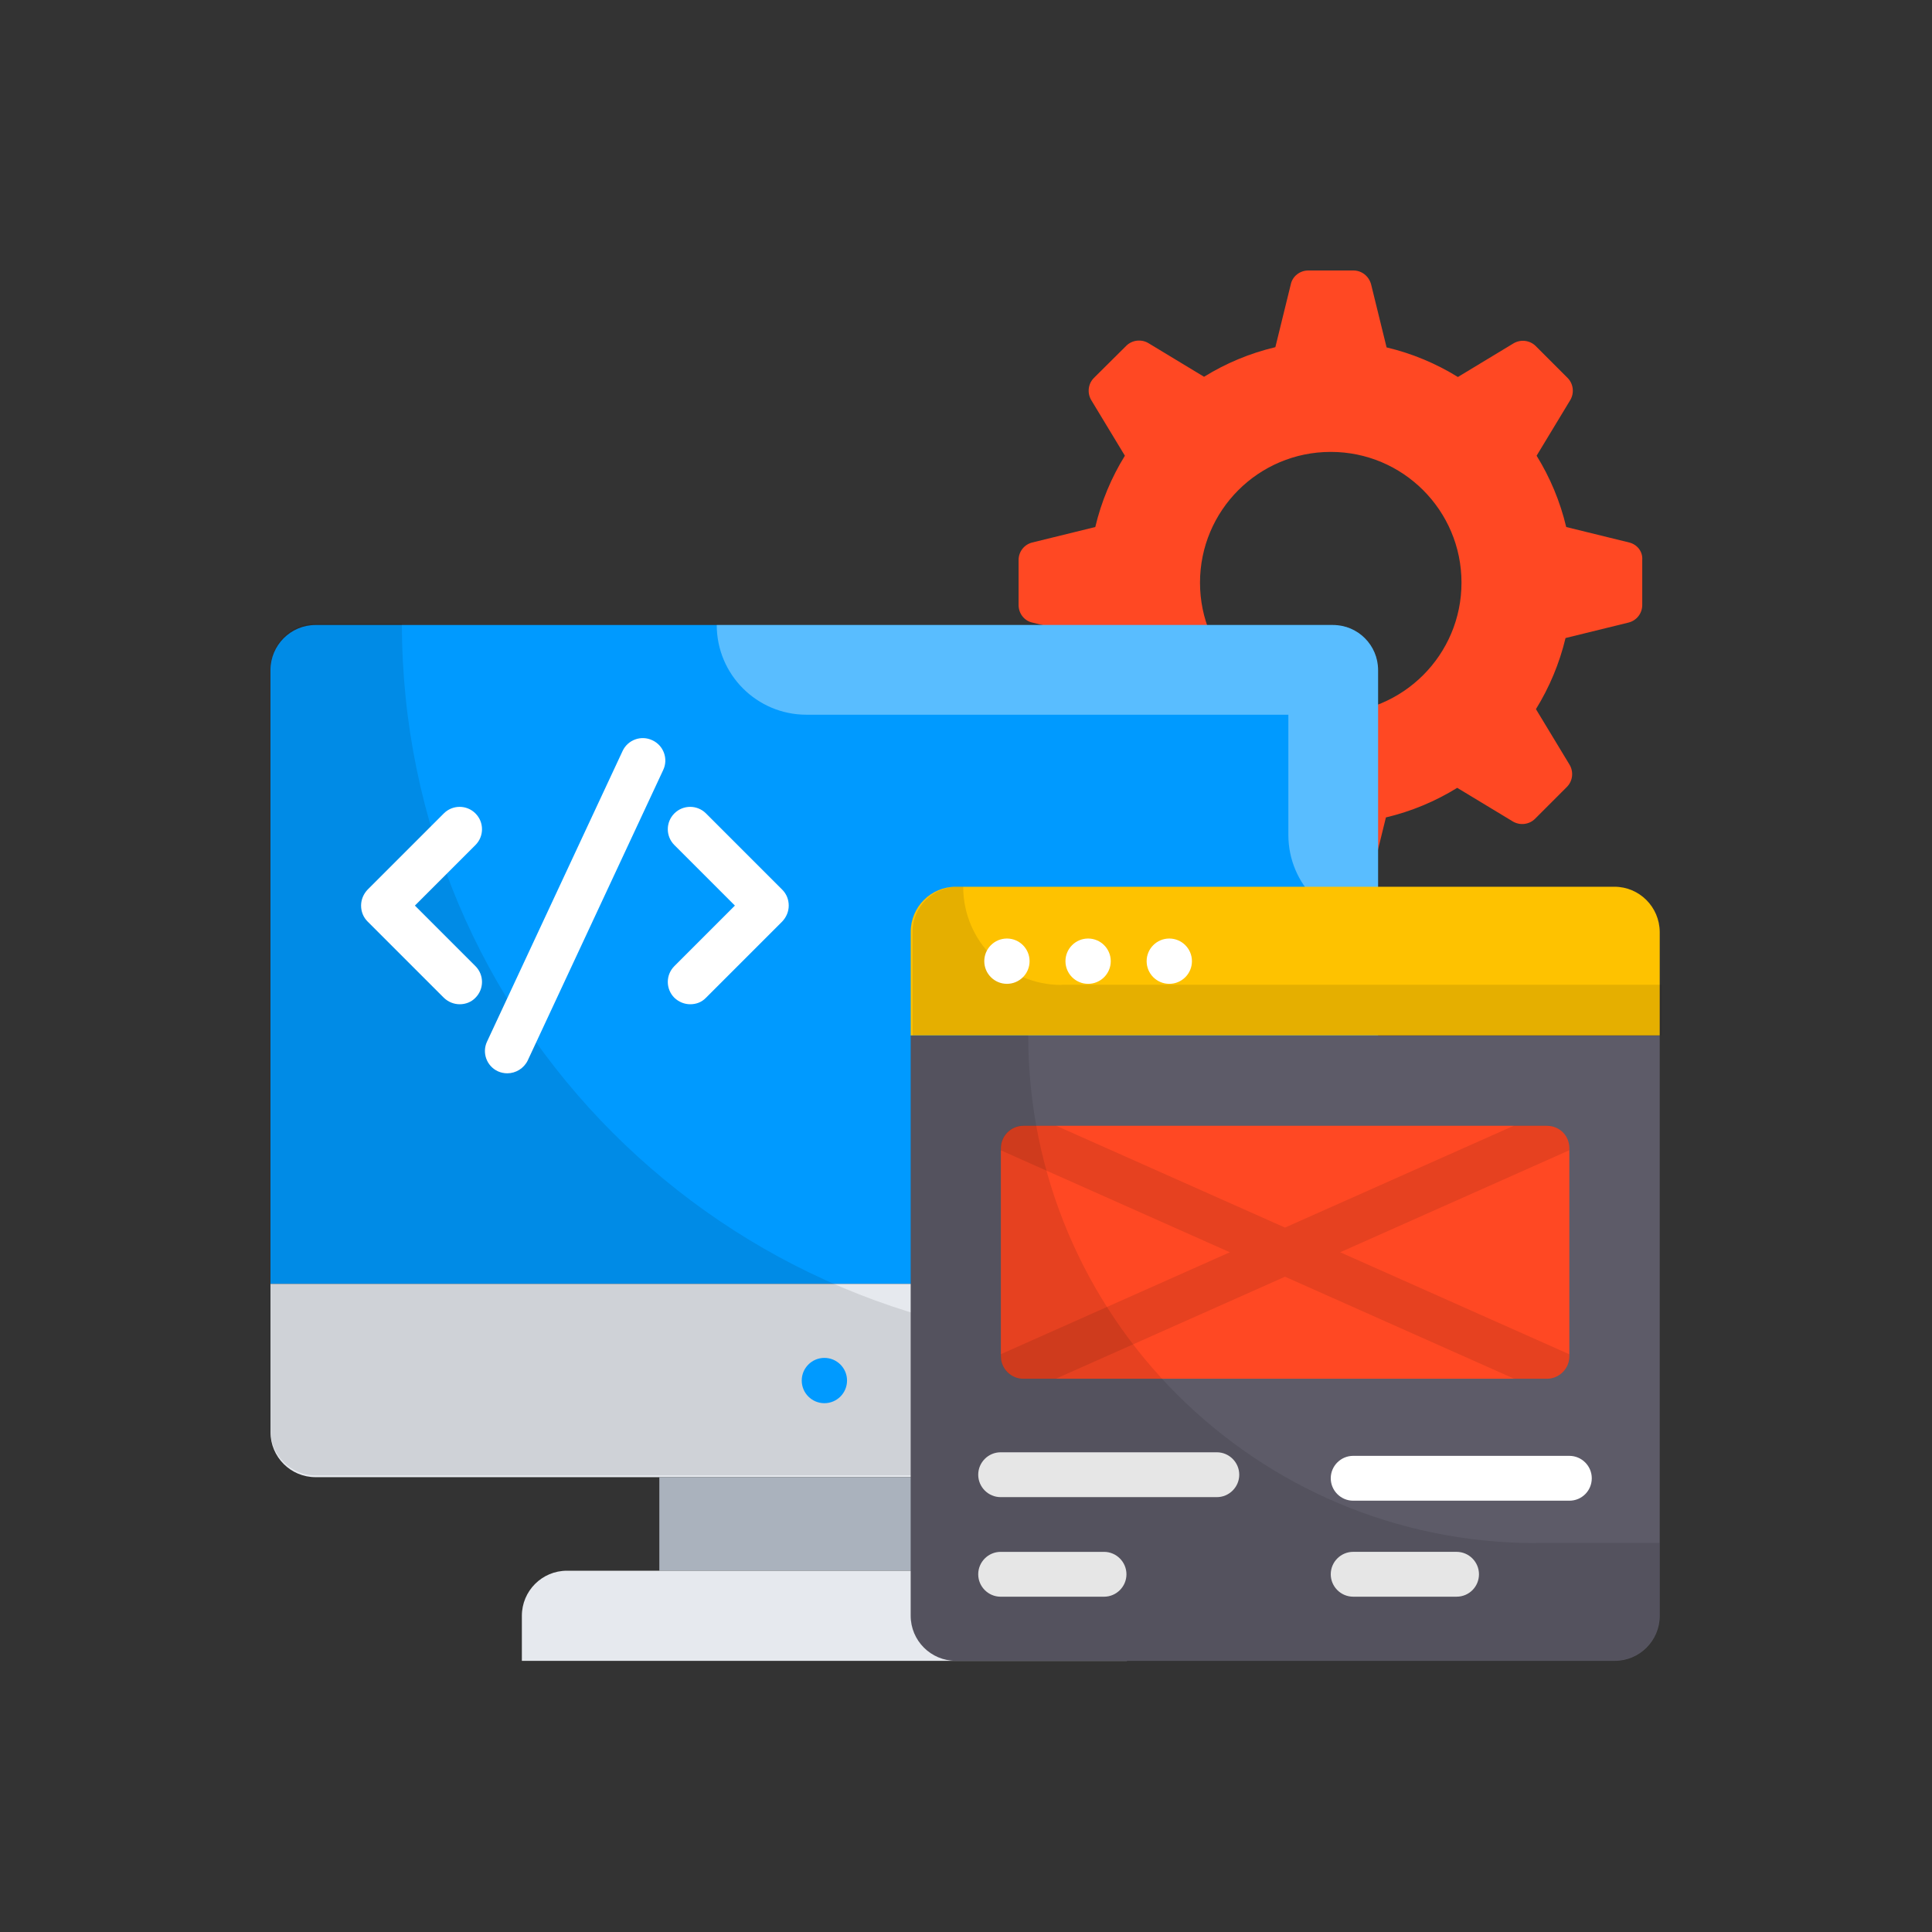
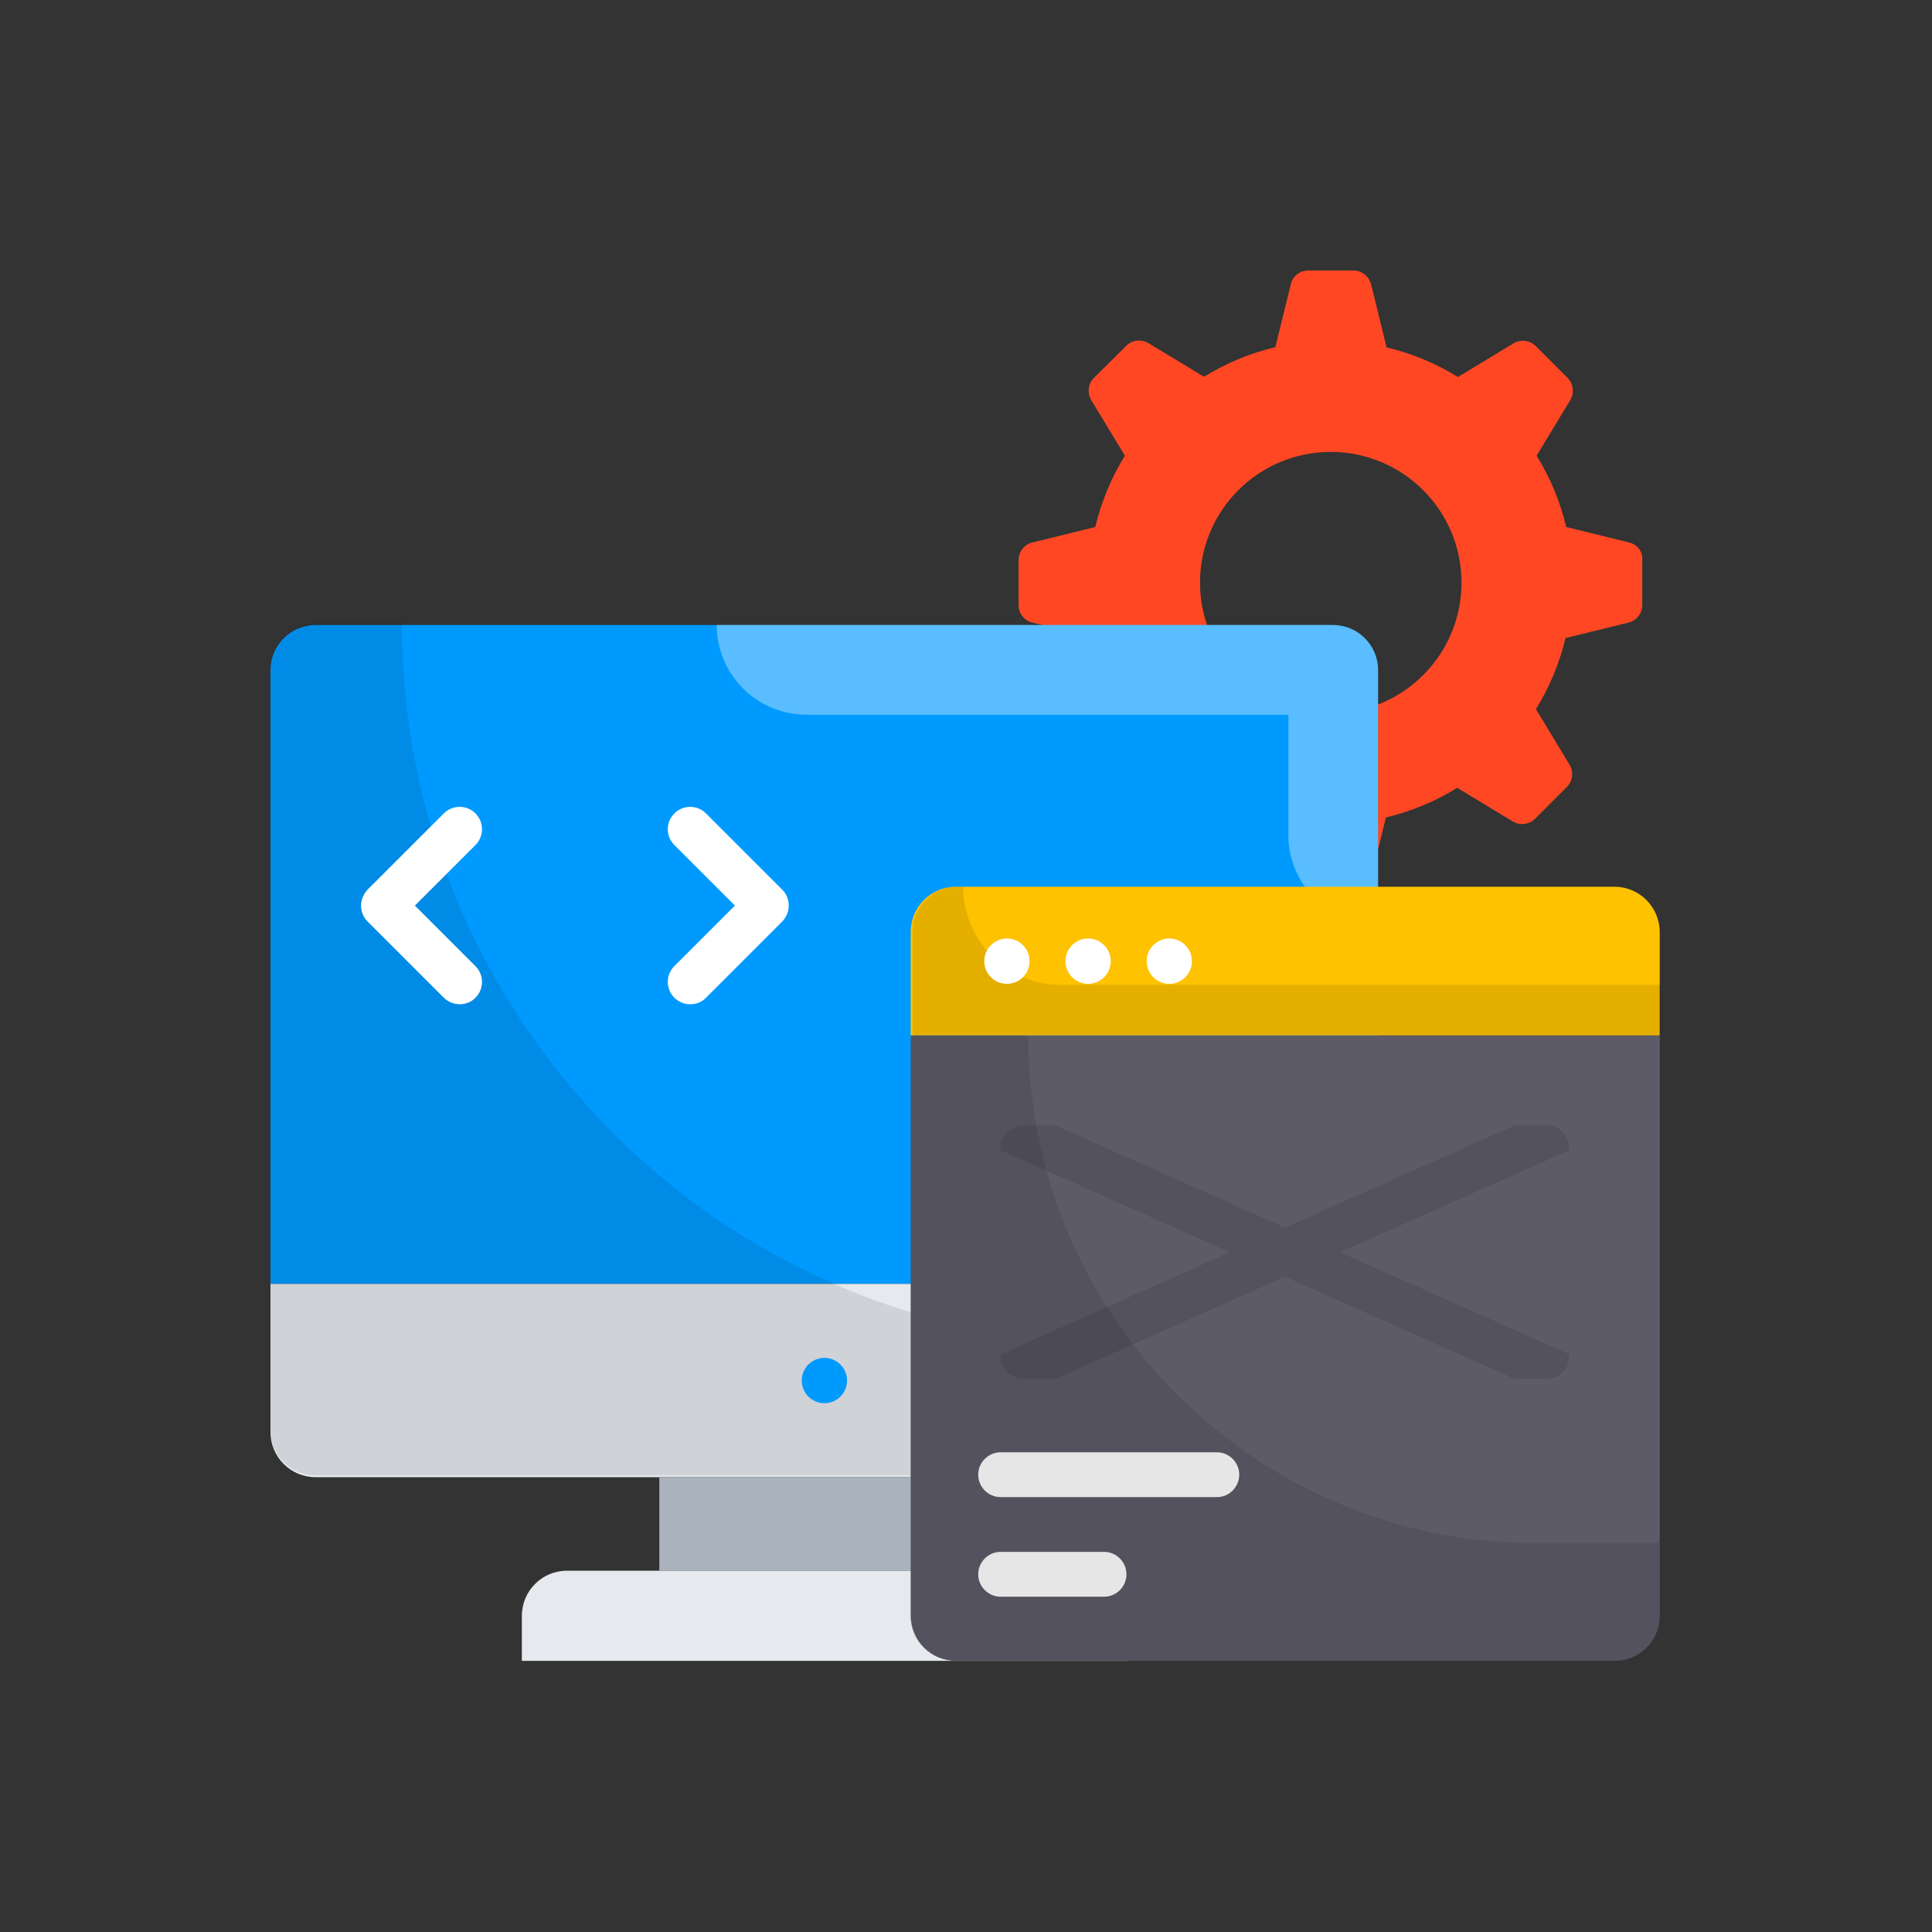
<svg xmlns="http://www.w3.org/2000/svg" width="200" height="200" viewBox="0 0 200 200" fill="none">
  <rect x="0" y="0" width="200" height="200" fill="#333333" stroke="none" />
  <g clip-path="url(#clip0_538_1525)">
    <path d="M168.657 56.159L162.134 54.557C161.507 51.911 160.462 49.427 159.069 47.175L162.552 41.418C162.993 40.675 162.877 39.723 162.273 39.12L158.977 35.823C158.373 35.22 157.421 35.104 156.678 35.545L150.921 39.027C148.669 37.634 146.185 36.589 143.539 35.963L141.937 29.439C141.705 28.58 140.962 28 140.103 28H135.437C134.578 28 133.812 28.58 133.626 29.416L132.025 35.939C129.378 36.566 126.894 37.611 124.642 39.004L118.885 35.522C118.142 35.08 117.19 35.197 116.587 35.8L113.244 39.12C112.64 39.723 112.524 40.675 112.965 41.418L116.448 47.175C115.055 49.427 114.01 51.911 113.383 54.557L106.86 56.159C106.024 56.368 105.444 57.111 105.444 57.97V62.636C105.444 63.495 106.024 64.261 106.86 64.447L113.383 66.049C114.01 68.695 115.055 71.179 116.448 73.408L112.965 79.165C112.524 79.908 112.64 80.86 113.244 81.463L116.54 84.76C117.144 85.363 118.096 85.479 118.839 85.038L124.596 81.556C126.848 82.949 129.332 83.993 131.978 84.62L133.58 91.144C133.789 91.979 134.532 92.56 135.391 92.56H140.057C140.916 92.56 141.682 91.979 141.867 91.144L143.469 84.62C146.116 83.993 148.6 82.949 150.852 81.556L156.609 85.038C157.352 85.479 158.303 85.363 158.907 84.76L162.203 81.463C162.807 80.86 162.923 79.908 162.482 79.165L159 73.408C160.393 71.156 161.437 68.672 162.064 66.049L168.587 64.447C169.423 64.238 170.004 63.495 170.004 62.636V57.97C170.073 57.111 169.493 56.368 168.657 56.159V56.159ZM137.758 73.849C130.283 73.849 124.224 67.79 124.224 60.315C124.224 52.84 130.283 46.781 137.758 46.781C145.234 46.781 151.293 52.84 151.293 60.315C151.293 67.79 145.234 73.849 137.758 73.849Z" fill="#FF4823" />
    <path d="M142.657 69.367C142.657 66.79 140.567 64.701 137.991 64.701H32.666C30.089 64.701 28 66.79 28 69.367V132.906H142.657V69.367Z" fill="#009AFF" />
    <path opacity="0.35" d="M137.991 64.701H74.197C74.197 69.832 78.352 73.987 83.483 73.987H133.371V86.43C133.371 91.56 137.526 95.716 142.657 95.716V69.367C142.657 66.79 140.567 64.701 137.991 64.701V64.701Z" fill="white" />
    <path d="M28 132.906V148.251C28 150.828 30.089 152.917 32.666 152.917H137.991C140.567 152.917 142.657 150.828 142.657 148.251V132.906H28Z" fill="#E6E9EE" />
    <path opacity="0.1" d="M116.192 139.127C74.986 139.127 41.604 105.722 41.604 64.539H32.666C30.089 64.539 28 66.628 28 69.205V148.065C28 150.642 30.089 152.731 32.666 152.731H137.967C140.544 152.731 142.634 150.642 142.634 148.065V139.127H116.192Z" fill="black" />
    <path d="M68.254 152.918H102.403V162.598H68.254V152.918Z" fill="#AAB2BD" />
    <path d="M111.99 162.6H58.69C56.113 162.6 54.023 164.689 54.023 167.266V171.932H116.656V167.266C116.656 164.689 114.567 162.6 111.99 162.6Z" fill="#E6E9EE" />
    <path d="M167.125 91.795H98.944C96.367 91.795 94.278 93.884 94.278 96.461V107.186H171.814V96.461C171.791 93.884 169.702 91.795 167.125 91.795V91.795Z" fill="#FEC200" />
    <path opacity="0.1" d="M109.878 101.963C104.26 101.963 99.71 97.413 99.71 91.795H99.129C96.553 91.795 94.463 93.884 94.463 96.461V107.186H172V101.94H109.878V101.963Z" fill="black" />
    <path d="M47.593 103.96C46.99 103.96 46.409 103.728 45.945 103.287L38.052 95.394C37.611 94.953 37.379 94.372 37.379 93.746C37.379 93.119 37.634 92.538 38.052 92.097L45.945 84.204C46.85 83.299 48.313 83.299 49.218 84.204C50.123 85.11 50.123 86.572 49.218 87.478L42.95 93.746L49.218 100.014C50.123 100.919 50.123 102.381 49.218 103.287C48.777 103.751 48.173 103.96 47.593 103.96V103.96Z" fill="white" />
    <path d="M71.458 103.96C70.854 103.96 70.274 103.728 69.809 103.287C68.904 102.381 68.904 100.919 69.809 100.014L76.077 93.746L69.809 87.478C68.904 86.572 68.904 85.11 69.809 84.204C70.715 83.299 72.177 83.299 73.083 84.204L80.976 92.097C81.417 92.538 81.649 93.119 81.649 93.746C81.649 94.372 81.394 94.953 80.976 95.394L73.083 103.287C72.642 103.751 72.061 103.96 71.458 103.96V103.96Z" fill="white" />
-     <path d="M52.515 111.108C52.19 111.108 51.841 111.038 51.54 110.899C50.379 110.365 49.868 108.972 50.425 107.811L64.447 77.749C64.981 76.588 66.374 76.077 67.534 76.634C68.695 77.168 69.206 78.561 68.649 79.722L54.627 109.785C54.232 110.597 53.397 111.108 52.515 111.108V111.108Z" fill="white" />
    <path d="M94.278 107.207V167.263C94.278 169.84 96.367 171.929 98.944 171.929H167.148C169.725 171.929 171.814 169.84 171.814 167.263V107.207H94.278Z" fill="#5D5B68" />
-     <path d="M160.137 116.541H105.931C104.655 116.541 103.61 117.586 103.61 118.862V140.406C103.61 141.682 104.655 142.727 105.931 142.727H160.137C161.414 142.727 162.459 141.682 162.459 140.406V118.862C162.459 117.562 161.437 116.541 160.137 116.541Z" fill="#FF4823" />
    <path opacity="0.1" d="M162.459 140.405V140.196L138.733 129.634L162.459 119.071V118.839C162.459 117.562 161.414 116.518 160.137 116.518H156.748L133.023 127.08L109.297 116.518H105.908C104.631 116.518 103.587 117.562 103.587 118.839V119.071L127.312 129.634L103.587 140.196V140.405C103.587 141.682 104.631 142.727 105.908 142.727H109.297L133.023 132.164L156.748 142.727H160.137C161.437 142.727 162.459 141.682 162.459 140.405Z" fill="black" />
    <path d="M104.237 101.846C105.532 101.846 106.581 100.796 106.581 99.501C106.581 98.206 105.532 97.156 104.237 97.156C102.942 97.156 101.892 98.206 101.892 99.501C101.892 100.796 102.942 101.846 104.237 101.846Z" fill="white" />
    <path d="M112.64 101.846C113.935 101.846 114.985 100.796 114.985 99.501C114.985 98.206 113.935 97.156 112.64 97.156C111.345 97.156 110.296 98.206 110.296 99.501C110.296 100.796 111.345 101.846 112.64 101.846Z" fill="white" />
    <path d="M121.044 101.846C122.339 101.846 123.389 100.796 123.389 99.501C123.389 98.206 122.339 97.156 121.044 97.156C119.749 97.156 118.699 98.206 118.699 99.501C118.699 100.796 119.749 101.846 121.044 101.846Z" fill="white" />
    <path d="M125.966 154.983H103.587C102.31 154.983 101.265 153.938 101.265 152.661C101.265 151.384 102.31 150.34 103.587 150.34H125.966C127.242 150.34 128.287 151.384 128.287 152.661C128.287 153.938 127.242 154.983 125.966 154.983Z" fill="white" />
    <path d="M114.289 165.291H103.587C102.31 165.291 101.265 164.247 101.265 162.97C101.265 161.693 102.31 160.648 103.587 160.648H114.289C115.565 160.648 116.61 161.693 116.61 162.97C116.61 164.247 115.565 165.291 114.289 165.291Z" fill="white" />
-     <path d="M162.459 155.352H140.08C138.803 155.352 137.759 154.307 137.759 153.03C137.759 151.754 138.803 150.709 140.08 150.709H162.459C163.736 150.709 164.78 151.754 164.78 153.03C164.78 154.307 163.759 155.352 162.459 155.352Z" fill="white" />
-     <path d="M150.782 165.289H140.08C138.803 165.289 137.759 164.245 137.759 162.968C137.759 161.691 138.803 160.646 140.08 160.646H150.782C152.059 160.646 153.103 161.691 153.103 162.968C153.103 164.245 152.082 165.289 150.782 165.289Z" fill="white" />
    <path d="M85.34 145.258C86.635 145.258 87.685 144.208 87.685 142.913C87.685 141.618 86.635 140.568 85.34 140.568C84.045 140.568 82.995 141.618 82.995 142.913C82.995 144.208 84.045 145.258 85.34 145.258Z" fill="#009AFF" />
    <path opacity="0.1" d="M159 159.741C129.982 159.741 106.442 136.202 106.442 107.184H94.254V167.24C94.254 169.817 96.344 171.906 98.921 171.906H167.125C169.702 171.906 171.791 169.817 171.791 167.24V159.718H159V159.741Z" fill="black" />
  </g>
  <defs>
    <clipPath id="clip0_538_1525">
      <rect width="144" height="144" fill="white" transform="translate(28 28)" />
    </clipPath>
  </defs>
</svg>